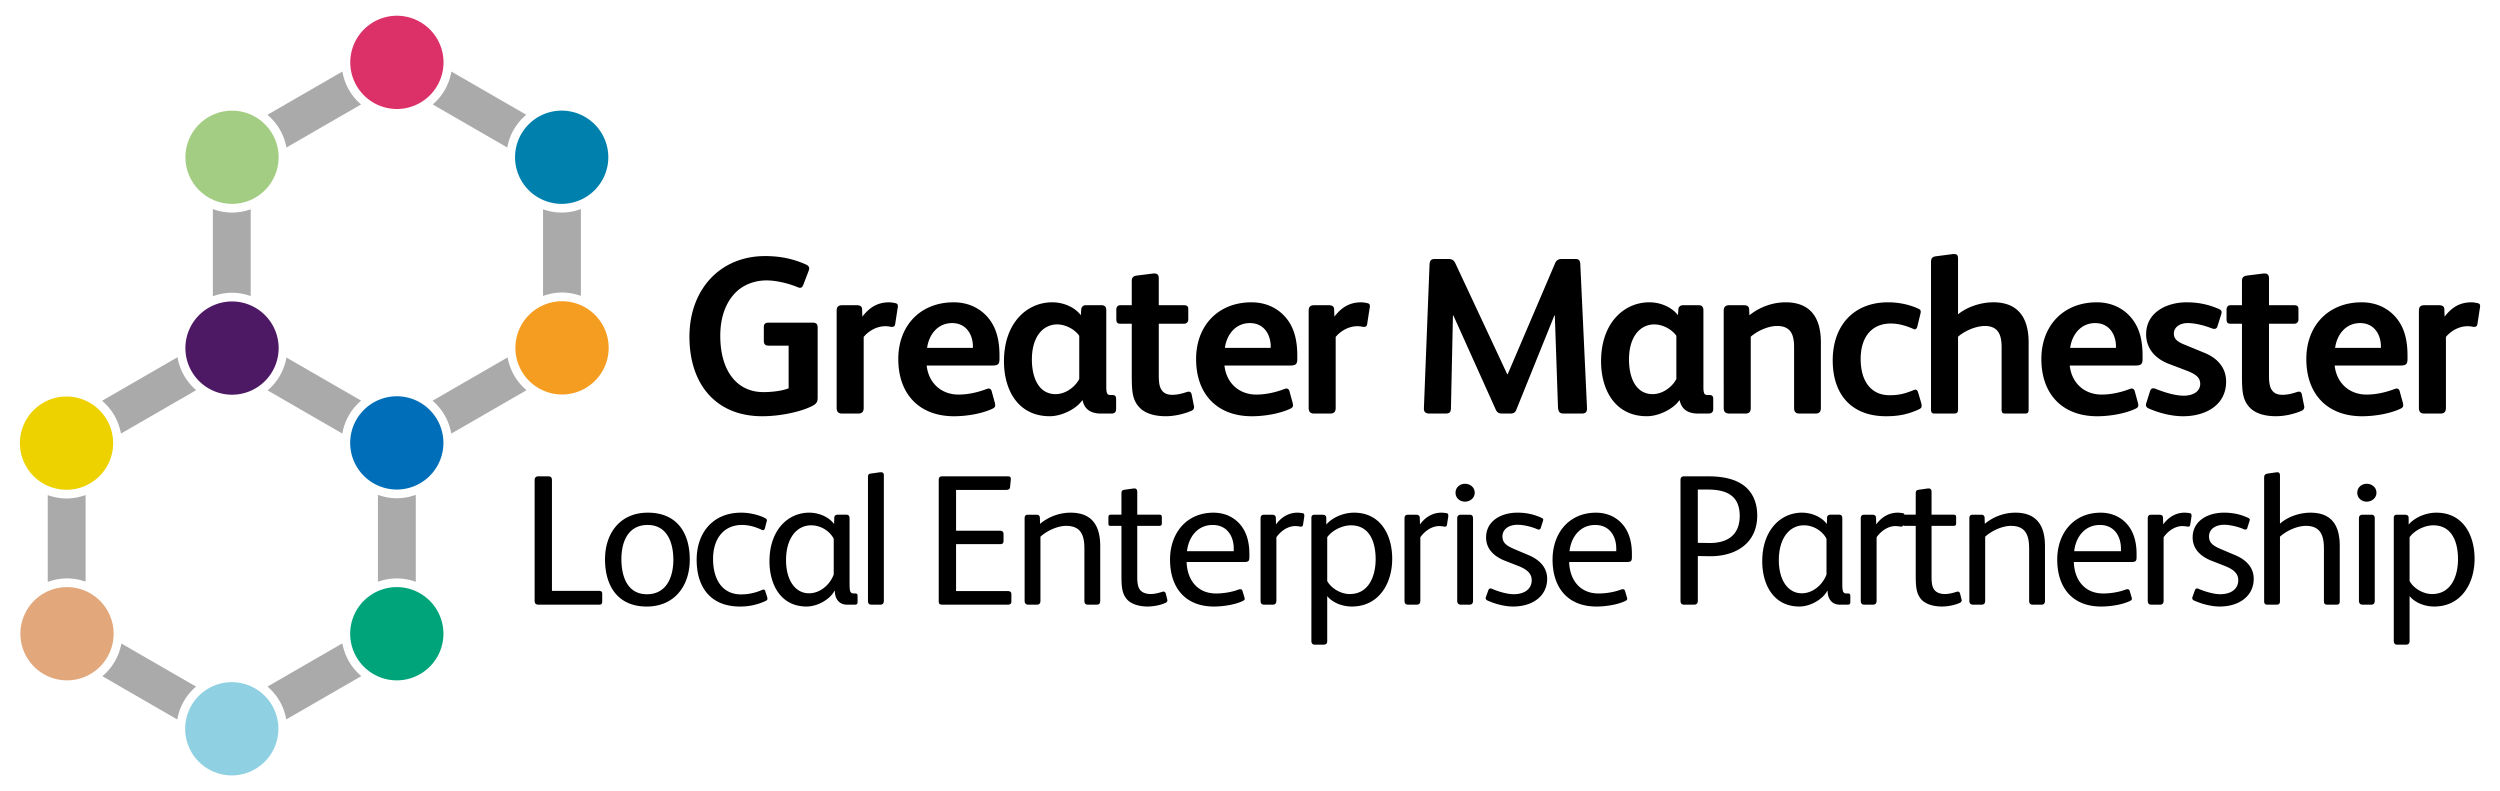
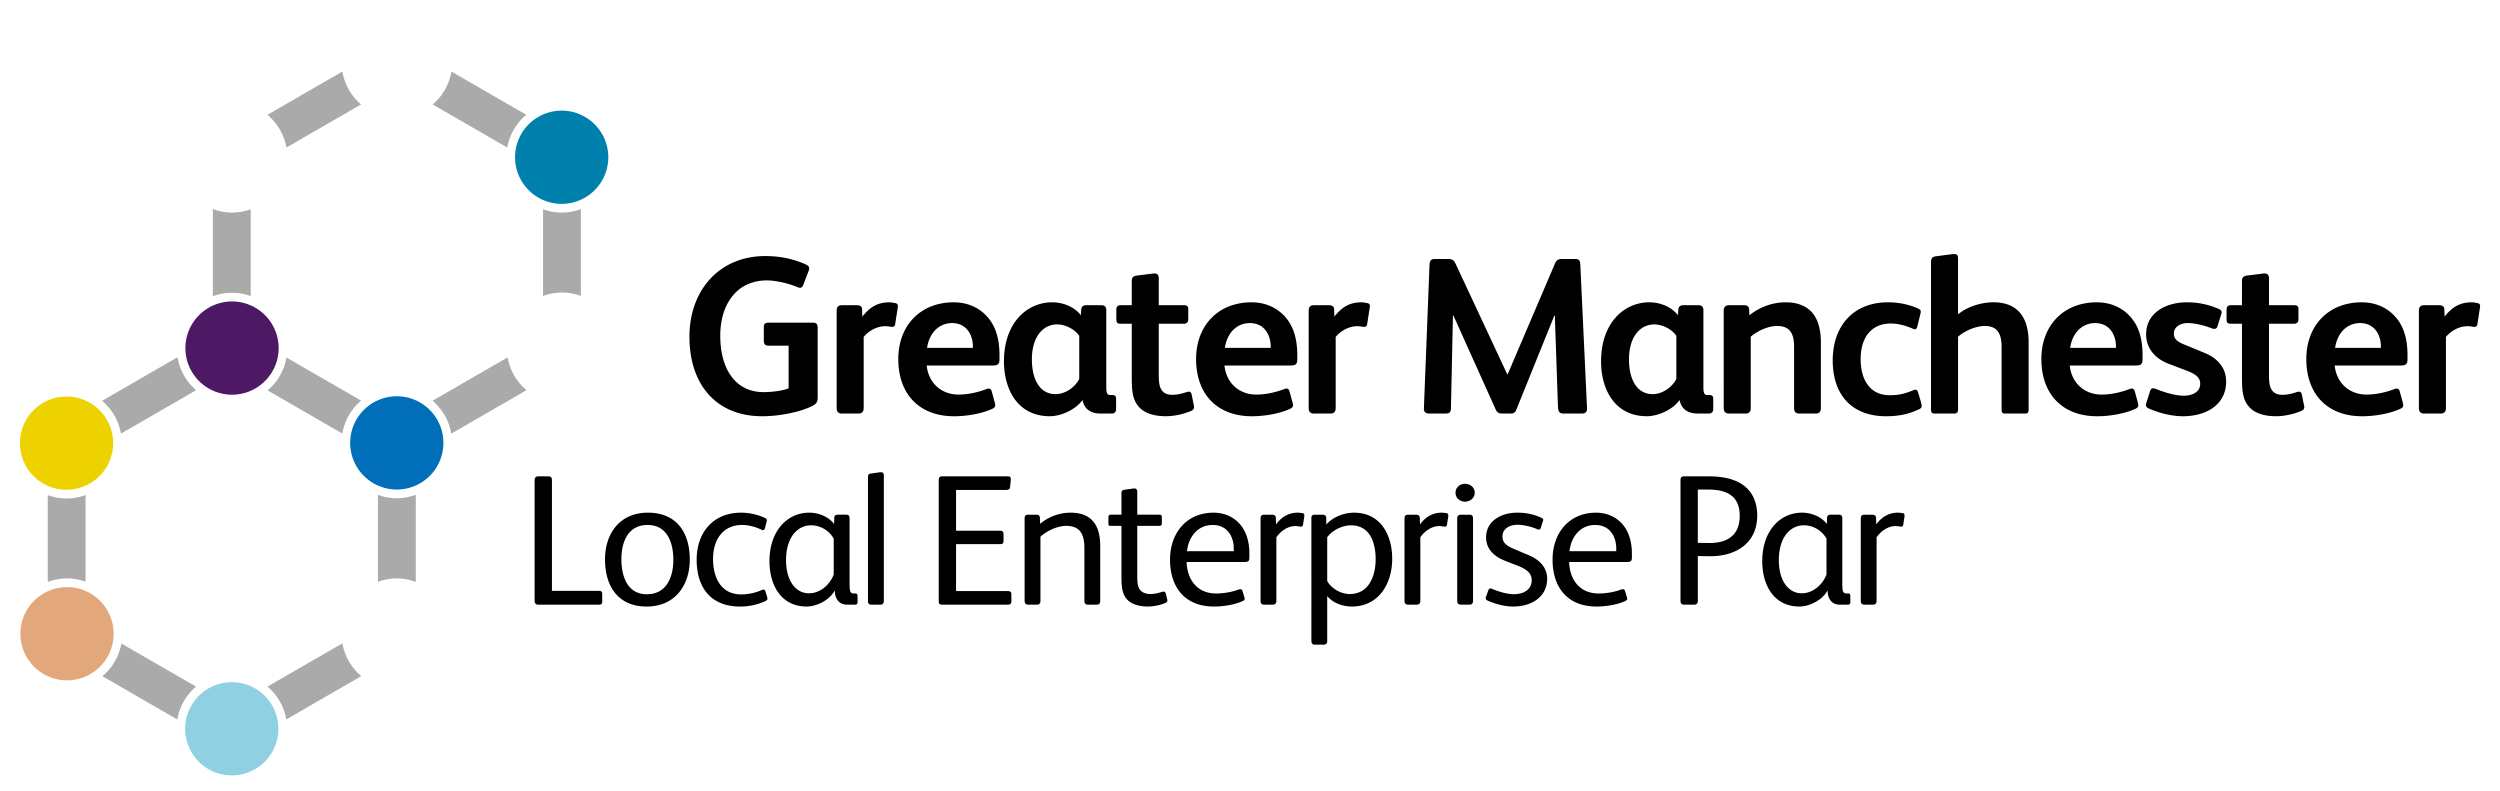
<svg xmlns="http://www.w3.org/2000/svg" xmlns:xlink="http://www.w3.org/1999/xlink" id="Layer_1" x="0" y="0" version="1.1" xml:space="preserve" viewBox="0 0 316 100">
  <style>.st0{fill:#aaa}.st0,.st11{clip-path:url(#SVGID_2_)}</style>
  <defs>
    <path id="SVGID_1_" d="M2.516 1.989h310.968v96.022H2.516z" />
  </defs>
  <clipPath id="SVGID_2_">
    <use overflow="visible" xlink:href="#SVGID_1_" />
  </clipPath>
  <path d="M43.277 81.318l-9.468 5.464a7 7 0 012.375 4.155l9.488-5.479a6.982 6.982 0 01-2.395-4.14M31.689 37.425V26.45a6.977 6.977 0 01-2.36.419 6.973 6.973 0 01-2.425-.441v11.02a6.969 6.969 0 012.425-.441 6.948 6.948 0 012.36.418M24.782 86.787c-2.883-1.666-6.55-3.781-9.439-5.449a6.984 6.984 0 01-2.405 4.135l9.473 5.469a6.976 6.976 0 012.371-4.155M47.77 62.548v10.991a6.99 6.99 0 012.385-.426c.845 0 1.649.159 2.4.431v-11a6.953 6.953 0 01-2.4.434 6.993 6.993 0 01-2.385-.43M64.163 45.175c-2.896 1.671-6.59 3.803-9.491 5.479a6.995 6.995 0 012.368 4.158l9.513-5.492a6.991 6.991 0 01-2.39-4.145M36.204 18.65c2.883-1.666 6.548-3.781 9.434-5.447A6.977 6.977 0 0143.28 9.04l-9.478 5.472a6.997 6.997 0 012.402 4.138M10.819 73.526V62.57a6.924 6.924 0 01-2.407.436 6.95 6.95 0 01-2.378-.426v10.978a6.97 6.97 0 012.437-.446c.826 0 1.614.151 2.348.414M15.289 54.807c2.903-1.676 6.605-3.813 9.51-5.492a6.98 6.98 0 01-2.36-4.163l-9.538 5.509a6.985 6.985 0 012.388 4.146M68.64 26.452v10.961a6.896 6.896 0 012.402-.436c.838 0 1.636.156 2.383.426V26.425a6.93 6.93 0 01-2.43.444 6.988 6.988 0 01-2.355-.417M54.694 13.203l9.426 5.442a6.997 6.997 0 012.402-4.138l-9.468-5.464a6.964 6.964 0 01-2.36 4.16M33.822 49.345L43.27 54.8a6.99 6.99 0 012.38-4.158l-9.441-5.452a6.98 6.98 0 01-2.387 4.155" class="st0" />
-   <path fill="#dc3168" d="M50.167 13.778a5.903 5.903 0 005.896-5.896 5.902 5.902 0 00-5.896-5.893 5.9 5.9 0 00-5.893 5.893 5.9 5.9 0 005.893 5.896" clip-path="url(#SVGID_2_)" />
  <path fill="#0081ad" d="M70.995 25.77a5.903 5.903 0 005.896-5.896 5.902 5.902 0 00-5.896-5.893 5.9 5.9 0 00-5.893 5.893 5.9 5.9 0 005.893 5.896" clip-path="url(#SVGID_2_)" />
-   <path fill="#f59d21" d="M71.043 38.075a5.901 5.901 0 00-5.896 5.893 5.903 5.903 0 005.896 5.896 5.9 5.9 0 005.893-5.896 5.899 5.899 0 00-5.893-5.893" clip-path="url(#SVGID_2_)" />
  <path fill="#006eb8" d="M50.155 50.089a5.899 5.899 0 00-5.893 5.893 5.901 5.901 0 005.893 5.896 5.9 5.9 0 005.893-5.896 5.899 5.899 0 00-5.893-5.893" clip-path="url(#SVGID_2_)" />
-   <path fill="#00a47a" d="M50.155 74.21a5.899 5.899 0 00-5.893 5.893 5.901 5.901 0 005.893 5.896 5.903 5.903 0 005.896-5.896 5.901 5.901 0 00-5.896-5.893" clip-path="url(#SVGID_2_)" />
  <path fill="#8fd1e3" d="M29.297 86.224a5.899 5.899 0 00-5.893 5.893 5.901 5.901 0 005.893 5.896 5.9 5.9 0 005.893-5.896 5.899 5.899 0 00-5.893-5.893" clip-path="url(#SVGID_2_)" />
  <path fill="#e2a87b" d="M8.471 74.21a5.899 5.899 0 00-5.893 5.893 5.901 5.901 0 005.893 5.896 5.9 5.9 0 005.893-5.896 5.899 5.899 0 00-5.893-5.893" clip-path="url(#SVGID_2_)" />
  <path fill="#edd200" d="M8.409 61.908a5.9 5.9 0 005.893-5.896 5.9 5.9 0 00-5.893-5.893 5.9 5.9 0 00-5.893 5.893 5.9 5.9 0 005.893 5.896" clip-path="url(#SVGID_2_)" />
  <path fill="#4d1965" d="M29.329 49.893a5.9 5.9 0 005.893-5.896 5.9 5.9 0 00-5.893-5.893 5.903 5.903 0 00-5.896 5.893 5.901 5.901 0 005.896 5.896" clip-path="url(#SVGID_2_)" />
-   <path fill="#a4cd84" d="M29.329 25.773c3.25 0 5.893-2.645 5.893-5.896s-2.643-5.893-5.893-5.893-5.896 2.643-5.896 5.893 2.646 5.896 5.896 5.896" clip-path="url(#SVGID_2_)" />
  <path d="M102.675 51.314c-1.552.788-4.18 1.299-6.325 1.299-5.873 0-9.205-4.068-9.205-10.053 0-5.901 3.813-10.192 9.572-10.192 1.807 0 3.473.31 5.167 1.071.31.141.397.312.397.511 0 .112-.057.226-.087.337l-.65 1.696c-.112.283-.226.394-.421.394-.114 0-.255-.057-.397-.112-.932-.397-2.541-.821-3.84-.821-1.525 0-2.992.565-3.982 1.611-1.185 1.24-1.862 3.077-1.862 5.39 0 4.378 2.06 7.118 5.449 7.118 1.158 0 2.427-.171 3.191-.481V43.69h-2.514c-.394 0-.62-.141-.62-.622v-1.721c0-.454.226-.565.65-.565h5.477c.481 0 .677.141.677.65v8.809c0 .565-.141.79-.677 1.073M113.463 38.945l-.31 2.006c-.03.253-.171.367-.397.367h-.112a3.307 3.307 0 00-.764-.084c-.96 0-2.006.506-2.71 1.354v8.98c0 .451-.198.707-.677.707h-2.063c-.451 0-.677-.226-.677-.707V39.286c0-.565.283-.707.704-.707h1.807c.451 0 .707.141.707.538l.03.902c.873-1.101 1.835-1.807 3.414-1.807.228 0 .538.057.793.112.196.057.28.141.28.369a.749.749 0 01-.025.252M125.405 46.202h-8.273c.226 2.174 1.807 3.672 4.036 3.672 1.188 0 2.43-.283 3.473-.679.114-.027.198-.084.312-.084.198 0 .337.114.394.34l.394 1.44c.03.141.057.253.057.337 0 .198-.114.34-.451.481-1.383.62-3.275.905-4.743.905-4.433 0-7.061-2.826-7.061-7.23 0-4.237 2.797-7.172 7.004-7.172 1.721 0 3.134.65 4.123 1.693 1.297 1.356 1.666 3.134 1.666 5.055v.424c.001.677-.227.818-.931.818m-2.43-2.541c-.057-1.468-.902-2.824-2.626-2.824-1.835 0-2.935 1.468-3.164 3.134h5.789v-.31zM140.514 52.274h-1.356c-1.468 0-2.117-.707-2.316-1.666h-.057c-.707 1.044-2.541 2.003-4.096 2.003-3.979 0-5.787-3.275-5.787-6.947 0-4.884 2.935-7.453 6.099-7.453 1.495 0 2.908.677 3.615 1.636l.057-.761c.027-.312.253-.508.592-.508h1.976c.367 0 .593.196.593.62v9.798c0 .397.057.679.169.821.087.084.198.112.34.112h.226c.34 0 .508.114.508.481v1.326c0 .339-.226.538-.563.538m-4.096-9.828c-.565-.818-1.723-1.44-2.794-1.44-1.726 0-3.193 1.47-3.193 4.435 0 2.37.905 4.376 2.995 4.376 1.383 0 2.571-1.046 2.992-1.921v-5.45zM150.508 51.961c-.875.367-2.033.65-3.164.65-1.438 0-2.68-.367-3.387-1.185-.878-.989-.902-2.147-.902-4.207v-6.297h-1.329c-.538 0-.622-.114-.622-.707v-1.071c0-.34.171-.565.508-.565h1.443V35.5c0-.478.253-.62.704-.677l2.033-.255h.141c.367 0 .535.198.535.622v3.389h3.191c.34 0 .538.112.538.481v1.326c0 .34-.228.536-.565.536h-3.164v6.466c0 .848.057 1.468.367 1.919.255.367.65.595 1.329.595.707 0 1.297-.171 1.805-.34.114-.027.198-.057.283-.057.198 0 .312.114.369.34l.28 1.411c.03.084.03.114.03.171.001.281-.141.423-.423.534M163.045 46.202h-8.273c.226 2.174 1.805 3.672 4.036 3.672 1.188 0 2.43-.283 3.473-.679.114-.027.198-.084.312-.084.198 0 .337.114.394.34l.397 1.44c.027.141.055.253.055.337 0 .198-.112.34-.451.481-1.383.62-3.275.905-4.743.905-4.435 0-7.058-2.826-7.058-7.23 0-4.237 2.794-7.172 7.001-7.172 1.723 0 3.134.65 4.123 1.693 1.297 1.356 1.666 3.134 1.666 5.055v.424c0 .677-.225.818-.932.818m-2.429-2.541c-.057-1.468-.902-2.824-2.626-2.824-1.835 0-2.938 1.468-3.164 3.134h5.789v-.31zM173.123 38.945l-.312 2.006c-.027.253-.169.367-.394.367h-.114a3.275 3.275 0 00-.761-.084c-.96 0-2.006.506-2.712 1.354v8.98c0 .451-.196.707-.674.707h-2.063c-.454 0-.677-.226-.677-.707V39.286c0-.565.28-.707.704-.707h1.807c.454 0 .707.141.707.538l.03.902c.873-1.101 1.832-1.807 3.414-1.807.226 0 .538.057.791.112.198.057.283.141.283.369-.001.083-.001.168-.029.252M199.946 52.273h-2.288c-.593 0-.704-.283-.734-.932l-.394-11.464h-.057l-4.8 11.888c-.169.451-.451.508-.764.508h-.987c-.424 0-.679-.084-.875-.535l-5.338-11.861h-.057l-.253 11.69c0 .622-.255.707-.761.707h-1.921c-.536 0-.764-.198-.734-.734l.707-18.044c.027-.593.226-.761.677-.761h1.666c.565 0 .761.196.959.62l6.523 13.948h.057l5.958-13.948c.169-.424.394-.62.905-.62h1.663c.454 0 .622.169.65.62l.848 18.158c.027.478-.112.76-.65.76M215.987 52.274h-1.356c-1.468 0-2.117-.707-2.316-1.666h-.057c-.707 1.044-2.541 2.003-4.093 2.003-3.982 0-5.789-3.275-5.789-6.947 0-4.884 2.938-7.453 6.099-7.453 1.497 0 2.908.677 3.615 1.636l.057-.761c.027-.312.255-.508.593-.508h1.976c.367 0 .595.196.595.62v9.798c0 .397.054.679.169.821.084.084.196.112.337.112h.228c.337 0 .508.114.508.481v1.326c-.001.339-.229.538-.566.538m-4.096-9.828c-.563-.818-1.721-1.44-2.794-1.44-1.723 0-3.191 1.47-3.191 4.435 0 2.37.902 4.376 2.992 4.376 1.383 0 2.571-1.046 2.993-1.921v-5.45zM229.482 52.273h-2.033c-.508 0-.677-.255-.677-.734v-7.681c0-1.555-.424-2.655-2.147-2.655-1.101 0-2.454.593-3.332 1.356v9.007c0 .481-.198.707-.677.707h-2.063c-.421 0-.677-.226-.677-.679V39.285c0-.451.198-.707.707-.707h1.835c.397 0 .649.114.677.538l.03.734c1.299-1.046 2.938-1.639 4.574-1.639 3.161 0 4.46 1.978 4.46 5.055v8.273c0 .479-.169.734-.677.734M242.498 51.765c-1.354.62-2.598.848-4.093.848-4.349 0-6.749-2.712-6.749-7.061 0-4.376 2.626-7.341 7.002-7.341 1.272 0 2.598.253 3.786.791.223.114.337.171.337.394 0 .087-.027.255-.057.34l-.364 1.497c-.057.253-.171.394-.342.394-.084 0-.196-.055-.307-.112-.821-.34-1.726-.622-2.712-.622-2.427 0-3.811 1.723-3.811 4.49 0 2.712 1.242 4.574 3.669 4.574 1.215 0 1.976-.226 2.965-.62.084-.03.196-.087.283-.087.169 0 .283.141.34.34l.367 1.242c.054.198.084.367.084.481-.001.227-.143.338-.398.452M255.968 52.273h-2.487c-.394 0-.478-.114-.478-.565v-7.849c0-1.525-.424-2.655-2.117-2.655-1.103 0-2.514.593-3.389 1.356v9.148c0 .424-.112.565-.536.565h-2.43c-.337 0-.451-.141-.451-.508V33.101c0-.511.226-.65.62-.707l1.949-.253c.114-.03.255-.03.369-.03.31 0 .478.141.478.536v7.088c1.185-.987 2.965-1.525 4.463-1.525 3.161 0 4.46 2.006 4.46 5.055v8.442c0 .425-.085.566-.451.566M269.889 46.202h-8.273c.226 2.174 1.807 3.672 4.036 3.672 1.185 0 2.427-.283 3.473-.679.114-.027.198-.084.31-.084.198 0 .34.114.397.34l.394 1.44c.03.141.057.253.057.337 0 .198-.112.34-.451.481-1.383.62-3.275.905-4.743.905-4.433 0-7.061-2.826-7.061-7.23 0-4.237 2.797-7.172 7.004-7.172 1.723 0 3.134.65 4.123 1.693 1.299 1.356 1.666 3.134 1.666 5.055v.424c0 .677-.226.818-.932.818m-2.43-2.541c-.057-1.468-.902-2.824-2.626-2.824-1.835 0-2.935 1.468-3.164 3.134h5.789v-.31zM275.931 52.613c-1.468 0-3.077-.424-4.349-.989-.253-.112-.337-.283-.337-.451 0-.084.027-.169.057-.255l.451-1.438c.084-.283.226-.397.394-.397.084 0 .169 0 .31.057 1.242.508 2.571.875 3.56.875 1.24 0 2.09-.565 2.09-1.495 0-.791-.538-1.215-1.696-1.666l-2.231-.848c-1.609-.593-2.908-1.837-2.908-3.756 0-2.767 2.598-4.039 5.11-4.039 1.356 0 2.683.228 4.096.848.226.114.337.226.337.394 0 .087-.027.171-.054.285l-.481 1.522c-.054.198-.198.312-.394.312-.084 0-.198-.03-.283-.057-.932-.367-2.147-.679-3.049-.679-1.188 0-1.778.65-1.778 1.302 0 .62.307 1.014 1.381 1.438l2.544 1.046c1.495.62 2.68 1.778 2.68 3.615-.001 2.963-2.57 4.376-5.45 4.376M290.838 51.961c-.875.367-2.033.65-3.164.65-1.438 0-2.683-.367-3.387-1.185-.875-.989-.902-2.147-.902-4.207v-6.297h-1.329c-.538 0-.62-.114-.62-.707v-1.071c0-.34.169-.565.508-.565h1.44V35.5c0-.478.253-.62.704-.677l2.033-.255h.141c.367 0 .538.198.538.622v3.389h3.191c.337 0 .533.112.533.481v1.326c0 .34-.226.536-.563.536H286.8v6.466c0 .848.057 1.468.365 1.919.255.367.649.595 1.329.595.707 0 1.299-.171 1.805-.34.114-.027.198-.057.285-.057.196 0 .31.114.365.34l.283 1.411c.03.084.03.114.03.171 0 .281-.141.423-.424.534M303.376 46.202h-8.273c.226 2.174 1.807 3.672 4.039 3.672 1.185 0 2.427-.283 3.471-.679.114-.027.198-.084.312-.084.198 0 .337.114.394.34l.397 1.44c.027.141.055.253.055.337 0 .198-.112.34-.451.481-1.383.62-3.275.905-4.745.905-4.43 0-7.056-2.826-7.056-7.23 0-4.237 2.794-7.172 7.002-7.172 1.723 0 3.134.65 4.123 1.693 1.299 1.356 1.666 3.134 1.666 5.055v.424c-.002.677-.227.818-.934.818m-2.43-2.541c-.055-1.468-.902-2.824-2.626-2.824-1.835 0-2.935 1.468-3.161 3.134h5.787v-.31zM313.457 38.945l-.31 2.006c-.03.253-.171.367-.397.367h-.114a3.275 3.275 0 00-.761-.084c-.96 0-2.006.506-2.71 1.354v8.98c0 .451-.198.707-.677.707h-2.063c-.451 0-.677-.226-.677-.707V39.286c0-.565.283-.707.707-.707h1.807c.449 0 .704.141.704.538l.03.902c.873-1.101 1.835-1.807 3.414-1.807.226 0 .538.057.791.112.198.057.283.141.283.369 0 .083 0 .168-.027.252M75.721 76.429h-7.673c-.307 0-.471-.141-.471-.518V60.703c0-.305.141-.493.446-.493h1.272c.33 0 .471.141.471.493v13.983h5.908c.33 0 .446.094.446.377v.964c0 .308-.116.402-.399.402M81.748 76.667c-3.649 0-5.273-2.591-5.273-5.958 0-3.32 1.907-5.908 5.415-5.908 3.647 0 5.296 2.519 5.296 5.933-.001 3.32-1.932 5.933-5.438 5.933m.116-10.311c-2.541 0-3.32 2.236-3.32 4.307 0 2.167.731 4.45 3.225 4.45 2.472 0 3.342-2.167 3.342-4.354.001-2.192-.799-4.403-3.247-4.403M96.72 75.983a7.498 7.498 0 01-3.178.684c-3.694 0-5.484-2.402-5.484-5.908 0-3.464 2.095-5.958 5.625-5.958 1.012 0 2.189.26 3.015.682.164.072.236.166.236.307 0 .069-.025.117-.047.188l-.188.751c-.047.166-.119.285-.26.285a.447.447 0 01-.211-.072c-.731-.33-1.532-.588-2.45-.588-2.236 0-3.647 1.671-3.647 4.306 0 2.4 1.034 4.473 3.553 4.473a6.51 6.51 0 002.638-.565c.069-.022.141-.047.188-.047.117 0 .188.072.233.236l.213.659c.025.094.047.188.047.258 0 .145-.07.214-.283.309M108.043 76.429h-.989c-1.036 0-1.53-.801-1.53-1.743h-.047c-.543 1.036-2.095 1.978-3.53 1.978-3.25 0-4.686-2.755-4.686-5.72 0-3.932 2.33-6.144 5.015-6.144 1.175 0 2.447.493 3.154 1.435l.022-.776c0-.283.188-.402.449-.402h1.059c.283 0 .424.141.424.446v8.241c0 .54.025.917.117 1.059.094.164.213.211.402.211h.164c.213 0 .33.047.33.307v.801c-.002.235-.118.307-.354.307m-2.66-8.333c-.565-1.059-1.718-1.696-2.849-1.696-1.812 0-3.178 1.602-3.178 4.403 0 2.591 1.202 4.19 2.896 4.19 1.507 0 2.707-1.2 3.131-2.378v-4.519zM111.291 76.429h-1.153c-.283 0-.426-.141-.426-.471V60.329c0-.33.072-.424.355-.471l1.178-.166h.117c.213 0 .355.094.355.402v15.842c-.002.327-.144.493-.426.493M127.366 76.429h-8.214c-.402 0-.496-.094-.496-.493V60.681c0-.33.119-.471.449-.471h8.286c.283 0 .374.094.374.33v.119l-.092.893c-.025.33-.236.377-.635.377h-6.191v5.154h5.529c.33 0 .471.144.471.424v.85c0 .327-.117.421-.446.421h-5.554v5.933h6.496c.352 0 .496.119.496.399v.895c.001.283-.118.424-.473.424M138.62 76.429h-1.106c-.305 0-.446-.166-.446-.493v-6.592c0-1.671-.424-2.874-2.308-2.874-1.081 0-2.425.612-3.248 1.366v8.1c0 .327-.141.493-.449.493h-1.106c-.28 0-.446-.166-.446-.471V65.53c0-.33.117-.471.446-.471h1.036c.283 0 .449.119.449.424l.022.729a6.054 6.054 0 013.86-1.411c2.707 0 3.744 1.649 3.744 4.212v6.922c0 .328-.119.494-.448.494M147.235 76.24c-.541.236-1.388.424-2.189.424-1.012 0-2.023-.283-2.566-.873-.682-.751-.729-1.693-.729-3.154v-6.166h-1.294c-.307 0-.355-.047-.355-.355v-.729c0-.236.094-.33.307-.33h1.341v-2.683c0-.33.094-.424.399-.471l1.153-.164h.094c.236 0 .354.164.354.422v2.896h2.779c.211 0 .327.047.327.307v.798c0 .236-.117.307-.352.307h-2.755v6.357c0 .776.047 1.386.399 1.787.26.283.684.471 1.294.471.543 0 1.108-.166 1.485-.283.047-.025.092-.025.141-.025.117 0 .236.072.283.236l.188.754c0 .047.022.072.022.094.004.192-.138.311-.326.38M157.216 71.039h-7.227c.069 2.236 1.341 3.977 3.719 3.977.964 0 2.048-.186 2.824-.493.094-.022.166-.047.235-.047.119 0 .236.047.283.211l.26.873c.022.047.022.094.022.117 0 .141-.094.213-.283.307-1.012.471-2.516.682-3.602.682-3.625 0-5.554-2.378-5.554-5.933 0-3.364 2.095-5.93 5.484-5.93 1.341 0 2.425.493 3.203 1.294.94.967 1.341 2.353 1.341 3.885v.399c.002.542-.095.658-.705.658m-1.271-1.696c0-1.599-.87-2.987-2.66-2.987-1.954 0-3.059 1.574-3.248 3.317h5.908v-.33zM164.701 66.331c-.025.166-.119.236-.26.236h-.069a3.2 3.2 0 00-.682-.069c-.826 0-1.743.54-2.355 1.413v8.025c0 .305-.141.493-.446.493h-1.108c-.305 0-.446-.164-.446-.493V65.533c0-.355.166-.471.446-.471h1.014c.305 0 .471.117.471.422l.022.801c.563-.776 1.46-1.483 2.707-1.483.164 0 .446.025.682.069.141.025.188.141.188.285v.117l-.164 1.058zM170.867 76.664c-1.153 0-2.4-.449-3.107-1.319v5.695c0 .355-.213.449-.518.449h-1.036c-.305 0-.446-.164-.446-.493V65.483c0-.33.141-.424.446-.424h.895c.352 0 .541.094.541.424v.823c.754-.895 2.167-1.505 3.508-1.505 3.342 0 4.825 2.799 4.825 5.836-.001 3.129-1.694 6.027-5.108 6.027m-.116-10.264c-1.106 0-2.403.66-2.99 1.507v5.531c.493.917 1.696 1.649 2.846 1.649 2.427 0 3.275-2.308 3.275-4.403 0-2.047-.684-4.284-3.131-4.284M182.897 66.331c-.022.166-.117.236-.258.236h-.069a3.225 3.225 0 00-.684-.069c-.823 0-1.743.54-2.355 1.413v8.025c0 .305-.139.493-.446.493h-1.106c-.307 0-.449-.164-.449-.493V65.533c0-.355.166-.471.449-.471h1.011c.307 0 .471.117.471.422l.025.801c.565-.776 1.458-1.483 2.705-1.483.166 0 .449.025.684.069.141.025.188.141.188.285v.117l-.166 1.058zM185.18 63.41c-.635 0-1.2-.446-1.2-1.128 0-.684.565-1.131 1.2-1.131.637 0 1.225.446 1.225 1.131 0 .682-.613 1.128-1.225 1.128m.565 13.019h-1.083c-.305 0-.471-.166-.471-.493V65.53c0-.33.166-.471.471-.471h1.083c.305 0 .446.141.446.471v10.405c.001.328-.141.494-.446.494M191.254 76.664c-1.2 0-2.447-.402-3.226-.754-.164-.069-.236-.188-.236-.305 0-.047 0-.094.025-.141l.305-.848c.049-.141.141-.236.26-.236.047 0 .094 0 .141.022.87.377 2.001.707 2.802.707 1.366 0 2.283-.659 2.283-1.765 0-.917-.684-1.413-1.768-1.835l-1.577-.615c-1.388-.54-2.422-1.48-2.422-2.965 0-2.07 1.882-3.129 3.954-3.129 1.011 0 2.001.164 3.059.657.141.072.213.141.213.236 0 .05-.025.119-.047.191l-.26.823c-.047.164-.141.233-.258.233a.718.718 0 01-.188-.045c-.612-.283-1.718-.565-2.474-.565-1.245 0-1.929.66-1.929 1.46 0 .798.471 1.175 1.46 1.599l1.837.778c1.294.541 2.353 1.483 2.353 2.988.002 2.166-1.81 3.509-4.307 3.509M205.567 71.039h-7.227c.069 2.236 1.341 3.977 3.719 3.977.965 0 2.048-.186 2.824-.493.094-.022.166-.047.235-.047.119 0 .235.047.283.211l.26.873c.022.047.022.094.022.117 0 .141-.094.213-.283.307-1.012.471-2.516.682-3.6.682-3.627 0-5.556-2.378-5.556-5.933 0-3.364 2.095-5.93 5.486-5.93 1.341 0 2.422.493 3.198 1.294.942.967 1.344 2.353 1.344 3.885v.399c.001.542-.093.658-.705.658m-1.272-1.696c0-1.599-.87-2.987-2.66-2.987-1.954 0-3.059 1.574-3.248 3.317h5.908v-.33zM216.183 70.308c-.072 0-1.507-.025-1.579-.025v5.675c0 .283-.141.471-.471.471h-1.269c-.305 0-.449-.166-.449-.496v-15.23c0-.327.119-.493.449-.493h3.082c2.214 0 4.049.493 5.132 1.788.659.778 1.036 1.859 1.036 3.156-.001 3.507-2.683 5.154-5.931 5.154m-.283-8.427h-1.297v6.734c.072 0 1.46.022 1.507.022 2.283 0 3.791-1.036 3.791-3.436.001-2.567-1.695-3.32-4.001-3.32M233.53 76.429h-.989c-1.036 0-1.53-.801-1.53-1.743h-.047c-.541 1.036-2.095 1.978-3.53 1.978-3.25 0-4.686-2.755-4.686-5.72 0-3.932 2.33-6.144 5.015-6.144 1.175 0 2.447.493 3.154 1.435l.022-.776c0-.283.188-.402.446-.402h1.061c.283 0 .421.141.421.446v8.241c0 .54.025.917.119 1.059.097.164.213.211.402.211h.164c.211 0 .33.047.33.307v.801c0 .235-.119.307-.352.307m-2.66-8.333c-.565-1.059-1.721-1.696-2.849-1.696-1.812 0-3.176 1.602-3.176 4.403 0 2.591 1.2 4.19 2.893 4.19 1.505 0 2.707-1.2 3.131-2.378v-4.519zM240.569 66.331c-.025.166-.119.236-.258.236h-.072a3.225 3.225 0 00-.684-.069c-.823 0-1.74.54-2.353 1.413v8.025c0 .305-.141.493-.449.493h-1.106c-.305 0-.446-.164-.446-.493V65.533c0-.355.164-.471.446-.471h1.012c.307 0 .473.117.473.422l.022.801c.565-.776 1.458-1.483 2.707-1.483.164 0 .449.025.682.069.141.025.188.141.188.285v.117l-.162 1.058z" class="st11" />
-   <path d="M247.632 76.24c-.543.236-1.391.424-2.189.424-1.014 0-2.025-.283-2.566-.873-.682-.751-.729-1.693-.729-3.154v-6.166h-1.297c-.305 0-.352-.047-.352-.355v-.729c0-.236.094-.33.305-.33h1.344v-2.683c0-.33.092-.424.399-.471l1.153-.164h.094c.236 0 .355.164.355.422v2.896h2.777c.211 0 .33.047.33.307v.798c0 .236-.119.307-.355.307h-2.752v6.357c0 .776.047 1.386.399 1.787.258.283.682.471 1.294.471.541 0 1.106-.166 1.483-.283.05-.025.094-.025.141-.025.119 0 .235.072.283.236l.188.754c0 .047.025.072.025.094 0 .192-.141.311-.33.38M258.035 76.429h-1.106c-.305 0-.446-.166-.446-.493v-6.592c0-1.671-.426-2.874-2.308-2.874-1.081 0-2.425.612-3.25 1.366v8.1c0 .327-.139.493-.446.493h-1.106c-.283 0-.446-.166-.446-.471V65.53c0-.33.117-.471.446-.471h1.036c.283 0 .446.119.446.424l.025.729a6.05 6.05 0 013.86-1.411c2.707 0 3.744 1.649 3.744 4.212v6.922c0 .328-.119.494-.449.494M269.358 71.039h-7.227c.072 2.236 1.341 3.977 3.719 3.977.965 0 2.048-.186 2.824-.493.094-.022.166-.047.238-.047.117 0 .233.047.28.211l.26.873c.022.047.022.094.022.117 0 .141-.094.213-.283.307-1.012.471-2.516.682-3.6.682-3.627 0-5.556-2.378-5.556-5.933 0-3.364 2.095-5.93 5.486-5.93 1.341 0 2.422.493 3.198 1.294.942.967 1.344 2.353 1.344 3.885v.399c.002.542-.093.658-.705.658m-1.272-1.696c0-1.599-.87-2.987-2.66-2.987-1.954 0-3.059 1.574-3.248 3.317h5.908v-.33zM276.843 66.331c-.022.166-.119.236-.258.236h-.069a3.225 3.225 0 00-.684-.069c-.823 0-1.743.54-2.353 1.413v8.025c0 .305-.141.493-.449.493h-1.106c-.305 0-.449-.164-.449-.493V65.533c0-.355.166-.471.449-.471h1.011c.307 0 .471.117.471.422l.025.801c.563-.776 1.458-1.483 2.705-1.483.166 0 .449.025.684.069.141.025.188.141.188.285v.117l-.165 1.058zM280.562 76.664c-1.2 0-2.447-.402-3.223-.754-.166-.069-.238-.188-.238-.305 0-.047 0-.094.025-.141l.305-.848c.047-.141.141-.236.26-.236.047 0 .094 0 .141.022.87.377 2.001.707 2.802.707 1.364 0 2.283-.659 2.283-1.765 0-.917-.684-1.413-1.768-1.835l-1.577-.615c-1.388-.54-2.422-1.48-2.422-2.965 0-2.07 1.882-3.129 3.954-3.129 1.011 0 2.001.164 3.059.657.141.072.213.141.213.236 0 .05-.025.119-.047.191l-.26.823c-.047.164-.141.233-.258.233a.718.718 0 01-.188-.045c-.612-.283-1.721-.565-2.474-.565-1.245 0-1.929.66-1.929 1.46 0 .798.471 1.175 1.46 1.599l1.837.778c1.294.541 2.353 1.483 2.353 2.988.001 2.166-1.812 3.509-4.308 3.509M295.368 76.429h-1.222c-.283 0-.402-.141-.402-.449v-6.637c0-1.646-.424-2.874-2.283-2.874-1.083 0-2.449.612-3.273 1.366v8.144c0 .307-.119.449-.399.449h-1.225c-.258 0-.377-.141-.377-.424V60.351c0-.33.166-.446.449-.493l.987-.141c.072 0 .141-.025.213-.025.211 0 .352.094.352.402v6.097c1.036-.92 2.544-1.388 3.86-1.388 2.707 0 3.697 1.649 3.697 4.212v6.967c0 .306-.094.447-.377.447M299.159 63.41c-.637 0-1.2-.446-1.2-1.128 0-.684.563-1.131 1.2-1.131.635 0 1.225.446 1.225 1.131-.001.682-.613 1.128-1.225 1.128m.565 13.019h-1.083c-.305 0-.471-.166-.471-.493V65.53c0-.33.166-.471.471-.471h1.083c.305 0 .446.141.446.471v10.405c0 .328-.141.494-.446.494M307.68 76.664c-1.153 0-2.402-.449-3.109-1.319v5.695c0 .355-.211.449-.516.449h-1.036c-.305 0-.446-.164-.446-.493V65.483c0-.33.141-.424.446-.424h.895c.352 0 .54.094.54.424v.823c.754-.895 2.167-1.505 3.508-1.505 3.342 0 4.825 2.799 4.825 5.836 0 3.129-1.696 6.027-5.107 6.027m-.119-10.264c-1.106 0-2.4.66-2.99 1.507v5.531c.496.917 1.696 1.649 2.849 1.649 2.425 0 3.272-2.308 3.272-4.403 0-2.047-.682-4.284-3.131-4.284" class="st11" />
</svg>